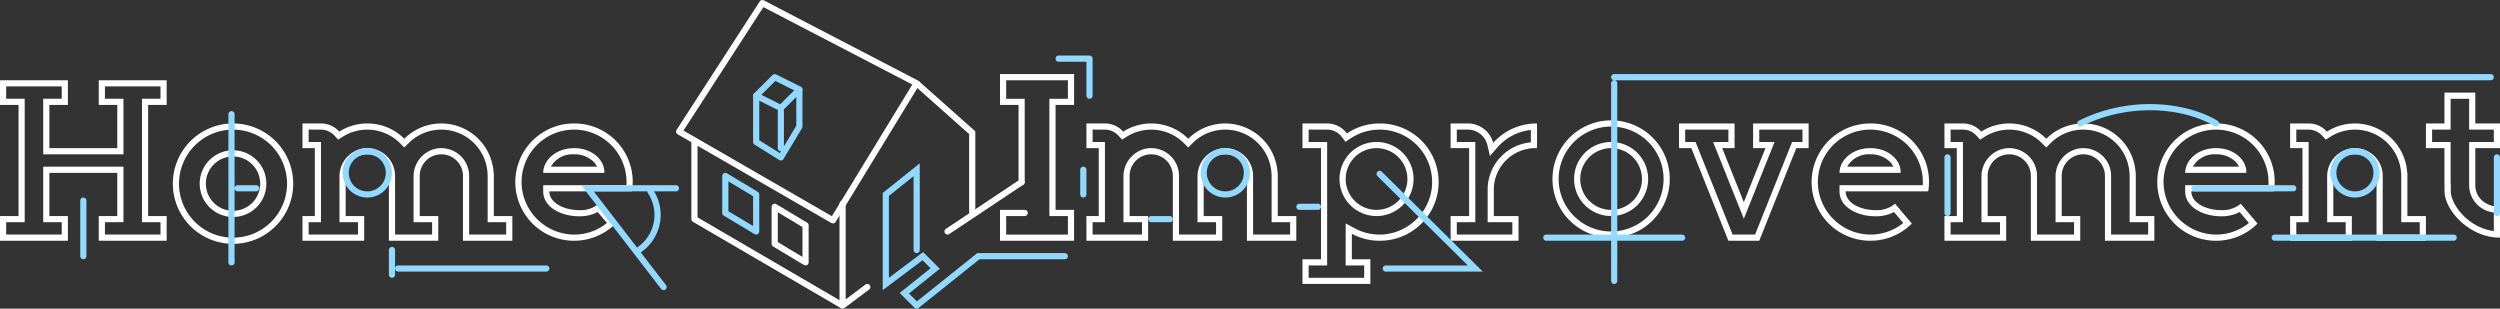
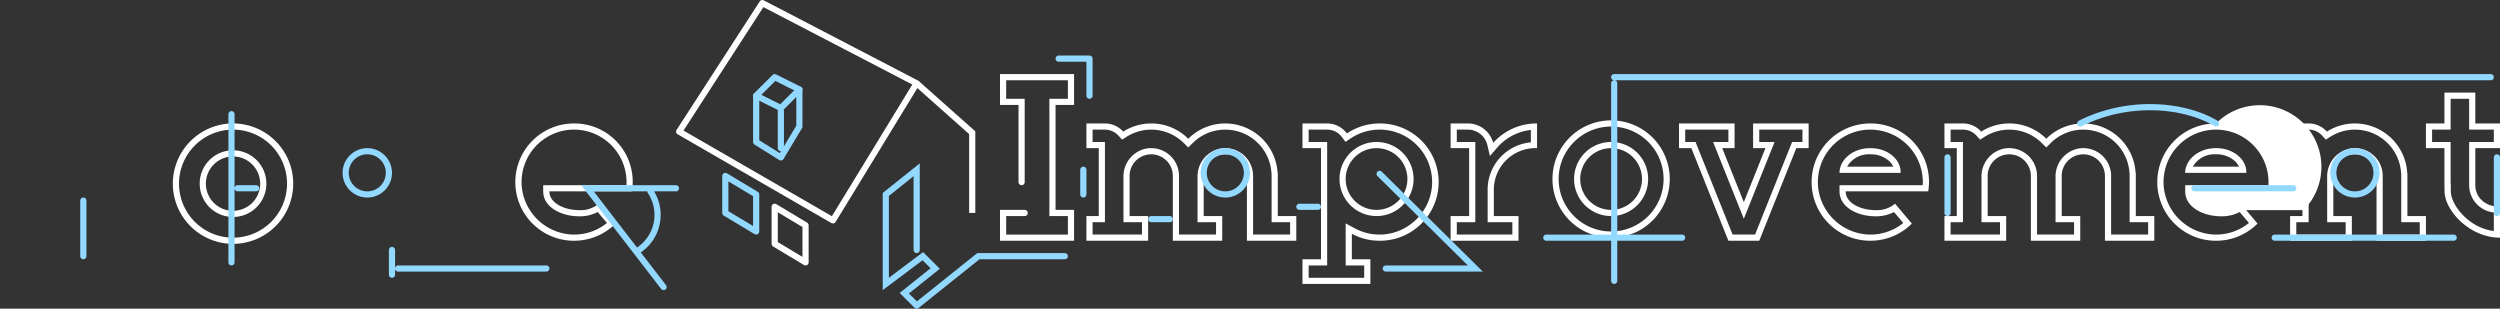
<svg xmlns="http://www.w3.org/2000/svg" width="405" height="50">
  <rect width="100%" height="100%" fill="#333333" stroke="none" />
-   <path d="M26 14v2h-3v20h3v2h-9v-2h3v-9H7v9h3v2H1v-2h3V16H1v-2h9v2H7v9h13v-9h-3v-2h9m1-1H16v4h3v7H8v-7h3v-4H0v4h3v18H0v4h11v-4H8v-7h11v7h-3v4h11v-4h-3V17h3v-4z" fill="#fff" />
  <path d="M37.75 20.5a9.25 9.25 0 1 1-9.25 9.25 9.26 9.26 0 0 1 9.25-9.25" fill="none" stroke="#fff" stroke-linecap="round" stroke-linejoin="round" />
  <path d="M37.75 34.65a4.9 4.9 0 1 1 4.9-4.9 4.9 4.9 0 0 1-4.9 4.9z" fill="none" stroke="#fff" stroke-linecap="round" stroke-miterlimit="10" />
  <path d="M93 21a8.51 8.51 0 0 1 8.5 8.5c0 .16 0 .33-.02.5H88v1c0 2.62 3 4.04 5.81 4.04a6.29 6.29 0 0 0 3.02-.69l1.5 1.77A8.43 8.43 0 0 1 93 38c-.26 0-.53-.01-.8-.04a8.6 8.6 0 0 1-7.65-7.49A8.5 8.5 0 0 1 93 21m0-1a9.5 9.5 0 0 0-.89 18.96c.3.03.6.04.89.04a9.47 9.47 0 0 0 6.72-2.78L97 33a4.56 4.56 0 0 1-3.19 1.04C91.5 34.04 89 32.94 89 31h13.37A9.44 9.44 0 0 0 93 20z" fill="#fff" />
-   <path d="M93 25a4.37 4.37 0 0 1 3.18 1.22 2.75 2.75 0 0 1 .53.78h-7.47A4.03 4.03 0 0 1 93 25m0-1c-3 0-5 2-5 4h9.9c.1-2-1.9-4-4.9-4zM71.5 21a7.5 7.5 0 0 1 7.48 7.06l.02.28V36h3v2h-6v-9.5a4.5 4.5 0 0 0-4.5-4.5 4.65 4.65 0 0 0-.83.07 4.59 4.59 0 0 0-3.67 4.6V36h3v2h-6v-9.5a4.5 4.5 0 0 0-4.5-4.5 4.65 4.65 0 0 0-.83.07 4.59 4.59 0 0 0-3.67 4.6V36h3v2h-8v-2h2V23h-2v-2h2a2.96 2.96 0 0 1 2.21 1l.57.62.71-.45a7.48 7.48 0 0 1 9.3 1.02l.7.7.71-.7A7.45 7.45 0 0 1 71.5 21m0-1a8.47 8.47 0 0 0-6 2.48 8.48 8.48 0 0 0-10.54-1.16A3.98 3.98 0 0 0 52 20h-3v4h2v11h-2v4h10v-4h-3v-6.33A3.5 3.5 0 0 1 59.5 25a3.5 3.5 0 0 1 3.5 3.5V39h8v-4h-3v-6.33A3.5 3.5 0 0 1 71.5 25a3.5 3.5 0 0 1 3.5 3.5V39h8v-4h-3v-7h-.03a8.5 8.5 0 0 0-8.47-8z" fill="#fff" />
  <path d="M59.5 24.5A3.5 3.5 0 1 0 63 28a3.5 3.5 0 0 0-3.5-3.5zM37.5 18.5v24M64.5 43.5h24M13.5 32.5v9M38.5 30.5h3M63.5 40.5v4M109.5 30.5H95.17l12.33 16M103.5 40.5a6.86 6.86 0 0 0 1.87-9.5" fill="none" stroke="#92d8ff" stroke-linecap="round" stroke-miterlimit="10" />
-   <path fill="none" stroke="#fff" stroke-linecap="round" stroke-linejoin="round" d="M112.5 23v12.5l24 14V33M153.5 37.5l12-8M136.5 49.5l4-3" />
  <path fill="none" stroke="#92d8ff" stroke-linecap="round" stroke-linejoin="round" d="M117.5 28.5l5 3v6l-5-3v-6z" />
  <path fill="none" stroke="#fff" stroke-linecap="round" stroke-linejoin="round" d="M125.5 33.5l5 3v6l-5-3v-6zM110.02 21.32L123.5.5l25 13-13.56 22.2-24.92-14.38z" />
  <path fill="none" stroke="#92d8ff" stroke-linecap="round" stroke-linejoin="round" d="M122.5 15.5V23l4 2.5 3-5v-6l-3 3-4-2z" />
  <path fill="none" stroke="#92d8ff" stroke-linecap="round" stroke-linejoin="round" d="M122.5 15.5l3-3 4 2" />
  <path fill="none" stroke="#92d8ff" stroke-linecap="round" stroke-miterlimit="10" d="M126.5 18v6" />
  <path fill="none" stroke="#fff" stroke-linecap="round" stroke-miterlimit="10" d="M166 34.5h-3.5v4h11v-4h-3v-18h3v-4h-11v4h3v13M223 34.5a5.5 5.5 0 1 0-5.5-5.5 5.5 5.5 0 0 0 5.5 5.5" />
  <path d="M223.5 21a8.5 8.5 0 0 1 8.45 9.46 8.6 8.6 0 0 1-7.61 7.5c-.28.03-.56.04-.84.04a8.51 8.51 0 0 1-4.03-1.01l-1.47-.8V43h3v2h-9v-2h3V23h-3v-2h3a2.97 2.97 0 0 1 2.4 1.22l.57.76.79-.53A8.45 8.45 0 0 1 223.5 21m0-1a9.45 9.45 0 0 0-5.3 1.62A3.98 3.98 0 0 0 215 20h-4v4h3v18h-3v4h11v-4h-3v-4.13a9.46 9.46 0 0 0 4.5 1.13q.46 0 .93-.04A9.5 9.5 0 0 0 223.5 20z" fill="#fff" />
  <path d="M261 34.5a5.5 5.5 0 1 0-5.5-5.5 5.5 5.5 0 0 0 5.5 5.5" fill="none" stroke="#fff" stroke-linecap="round" stroke-miterlimit="10" />
  <path d="M261 20.5a8.5 8.5 0 1 1-8.5 8.5 8.51 8.51 0 0 1 8.5-8.5m0-1a9.5 9.5 0 1 0 9.5 9.5 9.5 9.5 0 0 0-9.5-9.5zM237.7 21a3.26 3.26 0 0 1 3.22 2.37l.45 1.9 1.28-1.47a8.33 8.33 0 0 1 5.35-2.74v2a7.7 7.7 0 0 0-7 7.44V36h4v2h-9v-2h3V23h-3v-2h1.7m11.3-1a9.41 9.41 0 0 0-7.1 3.14 4.25 4.25 0 0 0-4.2-3.14H235v4h3v11h-3v4h11v-4h-4v-4.5a6.76 6.76 0 0 1 7-6.5v-4zM381.5 21a7.5 7.5 0 0 1 7.48 7.06l.02.28V36h3v2h-6v-9.5a4.5 4.5 0 0 0-4.5-4.5 4.65 4.65 0 0 0-.83.07 4.59 4.59 0 0 0-3.67 4.6V36h3v2h-8v-2h2V23h-2v-2h2a2.96 2.96 0 0 1 2.21 1l.57.62.71-.45A7.47 7.47 0 0 1 381.5 21m0-1a8.45 8.45 0 0 0-4.54 1.32A3.98 3.98 0 0 0 374 20h-3v4h2v11h-2v4h10v-4h-3v-6.33a3.5 3.5 0 0 1 3.5-3.67 3.5 3.5 0 0 1 3.5 3.5V39h8v-4h-3v-7h-.03a8.5 8.5 0 0 0-8.47-8zM198.5 21a7.5 7.5 0 0 1 7.48 7.06l.02.28V36h3v2h-6v-9.5a4.5 4.5 0 0 0-4.5-4.5 4.65 4.65 0 0 0-.83.07 4.59 4.59 0 0 0-3.67 4.6V36h3v2h-6v-9.5a4.5 4.5 0 0 0-4.5-4.5 4.65 4.65 0 0 0-.83.07 4.59 4.59 0 0 0-3.67 4.6V36h3v2h-8v-2h2V23h-2v-2h2a2.96 2.96 0 0 1 2.21 1l.57.62.71-.45a7.48 7.48 0 0 1 9.3 1.02l.7.7.71-.7a7.45 7.45 0 0 1 5.3-2.19m0-1a8.47 8.47 0 0 0-6 2.48 8.48 8.48 0 0 0-10.54-1.16A3.98 3.98 0 0 0 179 20h-3v4h2v11h-2v4h10v-4h-3v-6.33a3.5 3.5 0 0 1 3.5-3.67 3.5 3.5 0 0 1 3.5 3.5V39h8v-4h-3v-6.33a3.5 3.5 0 0 1 3.5-3.67 3.5 3.5 0 0 1 3.5 3.5V39h8v-4h-3v-7h-.03a8.5 8.5 0 0 0-8.47-8zM337.5 21a7.5 7.5 0 0 1 7.48 7.06l.02.28V36h3v2h-6v-9.5a4.5 4.5 0 0 0-4.5-4.5 4.65 4.65 0 0 0-.83.07 4.59 4.59 0 0 0-3.67 4.6V36h3v2h-6v-9.5a4.5 4.5 0 0 0-4.5-4.5 4.65 4.65 0 0 0-.83.07 4.59 4.59 0 0 0-3.67 4.6V36h3v2h-8v-2h2V23h-2v-2h2a2.96 2.96 0 0 1 2.21 1l.57.62.71-.45a7.48 7.48 0 0 1 9.3 1.02l.7.7.71-.7a7.45 7.45 0 0 1 5.3-2.19m0-1a8.47 8.47 0 0 0-6 2.48 8.48 8.48 0 0 0-10.54-1.16A3.98 3.98 0 0 0 318 20h-3v4h2v11h-2v4h10v-4h-3v-6.33a3.5 3.5 0 0 1 3.5-3.67 3.5 3.5 0 0 1 3.5 3.5V39h8v-4h-3v-6.33a3.5 3.5 0 0 1 3.5-3.67 3.5 3.5 0 0 1 3.5 3.5V39h8v-4h-3v-7h-.03a8.5 8.5 0 0 0-8.47-8zM292 21v2h-1.68l-.25.63L284.32 38h-3.64l-5.75-14.37-.25-.63H273v-2h7v2h-2.48l.55 1.37 3.5 8.75.93 2.32.93-2.32 3.5-8.75.55-1.37H285v-2h7m1-1h-9v4h2l-3.5 8.75L279 24h2v-4h-9v4h2l6 15h5l6-15h2v-4zM303 21a8.51 8.51 0 0 1 8.5 8.5c0 .16 0 .33-.02.5H298v1c0 2.62 3 4.04 5.81 4.04a6.29 6.29 0 0 0 3.02-.69l1.5 1.77A8.43 8.43 0 0 1 303 38c-.26 0-.53-.01-.8-.04a8.6 8.6 0 0 1-7.65-7.49A8.5 8.5 0 0 1 303 21m0-1a9.5 9.5 0 0 0-.89 18.96c.3.03.6.04.89.04a9.47 9.47 0 0 0 6.72-2.78L307 33a4.56 4.56 0 0 1-3.19 1.04c-2.31 0-4.81-1.1-4.81-3.04h13.37A9.44 9.44 0 0 0 303 20z" fill="#fff" />
-   <path d="M303 25a4.37 4.37 0 0 1 3.18 1.22 2.77 2.77 0 0 1 .53.78h-7.47a4.03 4.03 0 0 1 3.76-2m0-1c-3 0-5 2-5 4h9.9c.1-2-1.9-4-4.9-4zM359 21a8.51 8.51 0 0 1 8.5 8.5c0 .16 0 .33-.02.5H354v1c0 2.62 3 4.04 5.81 4.04a6.29 6.29 0 0 0 3.02-.69l1.5 1.77A8.43 8.43 0 0 1 359 38c-.26 0-.53-.01-.8-.04a8.6 8.6 0 0 1-7.65-7.49A8.5 8.5 0 0 1 359 21m0-1a9.5 9.5 0 0 0-.89 18.96c.3.03.6.04.89.04a9.47 9.47 0 0 0 6.72-2.78L363 33a4.56 4.56 0 0 1-3.19 1.04c-2.31 0-4.81-1.1-4.81-3.04h13.37A9.44 9.44 0 0 0 359 20z" fill="#fff" />
+   <path d="M303 25a4.37 4.37 0 0 1 3.18 1.22 2.77 2.77 0 0 1 .53.78h-7.47a4.03 4.03 0 0 1 3.76-2m0-1c-3 0-5 2-5 4h9.9c.1-2-1.9-4-4.9-4zM359 21a8.51 8.51 0 0 1 8.5 8.5c0 .16 0 .33-.02.5H354v1c0 2.62 3 4.04 5.81 4.04a6.29 6.29 0 0 0 3.02-.69l1.5 1.77A8.43 8.43 0 0 1 359 38c-.26 0-.53-.01-.8-.04a8.6 8.6 0 0 1-7.65-7.49A8.5 8.5 0 0 1 359 21m0-1a9.5 9.5 0 0 0-.89 18.96c.3.03.6.04.89.04a9.47 9.47 0 0 0 6.72-2.78L363 33a4.56 4.56 0 0 1-3.19 1.04h13.37A9.44 9.44 0 0 0 359 20z" fill="#fff" />
  <path d="M359 25a4.37 4.37 0 0 1 3.18 1.22 2.77 2.77 0 0 1 .53.78h-7.47a4.03 4.03 0 0 1 3.76-2m0-1c-3 0-5 2-5 4h9.9c.1-2-1.9-4-4.9-4zM400 16v5h4v2h-4v7a4.46 4.46 0 0 0 4 4.42v3.01c-4.15-.53-6.97-4.31-6.97-6.43v-1.05a2.35 2.35 0 0 0-.03-.34V23h-3v-2h3v-5h3m1-1.5v.5h-5v5h-3v4h3v7l.02-1.33V31c0 3 3.96 7.5 8.98 7.5v-5c-2.43 0-4-1.57-4-3.5v-6h4v-4h-4v-5.5z" fill="#fff" />
  <path d="M198.5 24.5A3.5 3.5 0 1 0 202 28a3.5 3.5 0 0 0-3.5-3.5zM381.5 24.5A3.5 3.5 0 1 0 385 28a3.5 3.5 0 0 0-3.5-3.5zM176.5 9.5v6M261.5 13.5v32M315.5 25.5v9M404.5 25.5v9M175.5 27.5v4M224.5 43.5H239l-15.5-15.33M210.5 33.5h3M171.5 9.5h5M250.5 38.5h22M355.5 30.5h16M368.5 38.5h29M261.5 12.5h142M186.5 35.5h3M337 20c8-4 17-3 22 0" fill="none" stroke="#92d8ff" stroke-linecap="round" stroke-miterlimit="10" />
  <path fill="none" stroke="#fff" stroke-miterlimit="10" d="M148.5 13.5l9 8v13" />
  <path fill="none" stroke="#92d8ff" stroke-linecap="round" stroke-miterlimit="10" d="M148.5 40.5v-13l-5 4V46l6-4.5 2 2-5 4 2 2 10-8h14" />
</svg>